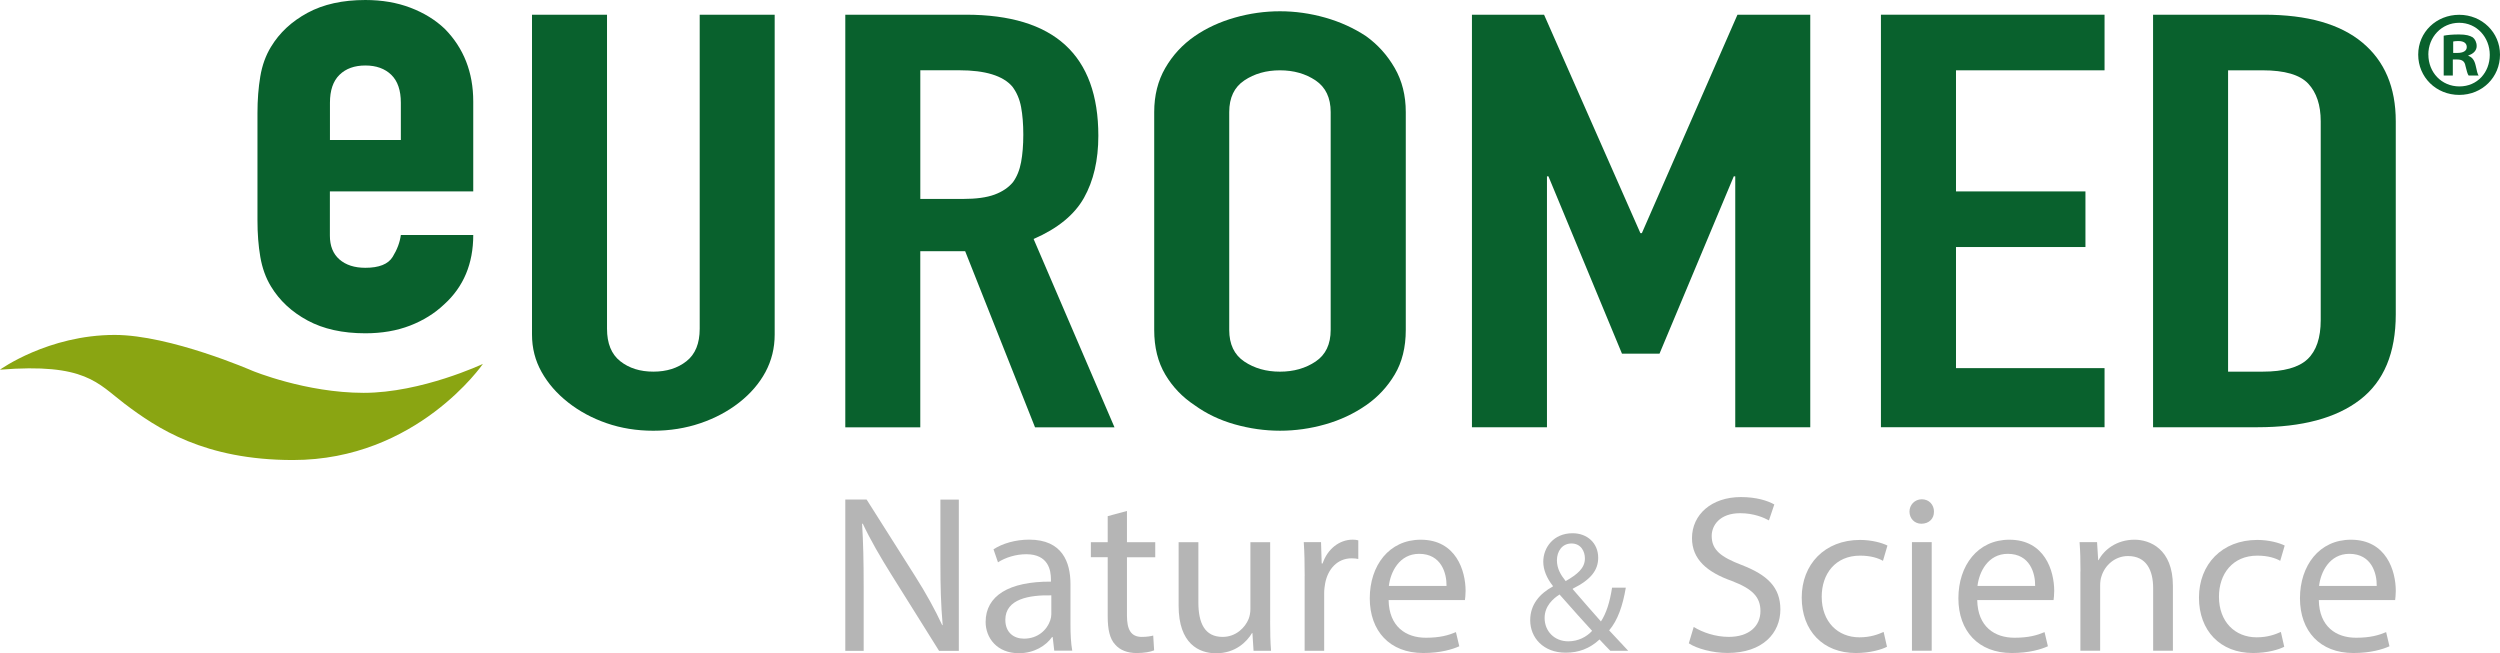
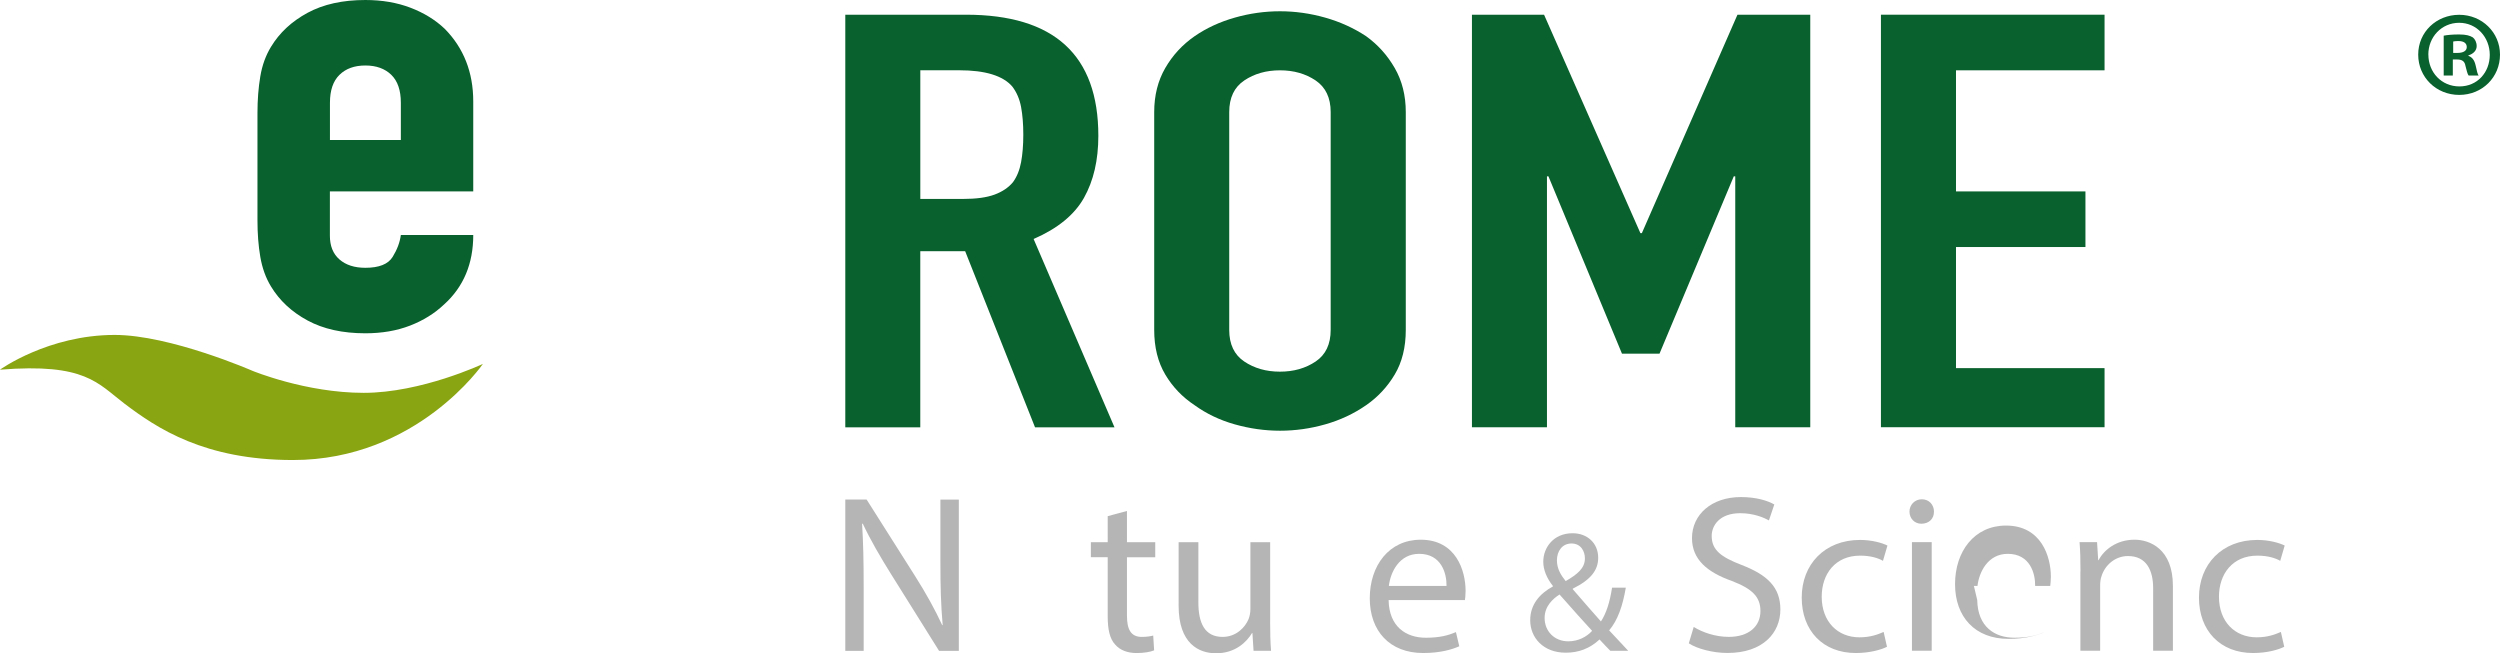
<svg xmlns="http://www.w3.org/2000/svg" id="euromed_Nature_Science_Kopie" data-name="euromed Nature &amp;amp; Science Kopie" width="165.93" height="43.359" viewBox="0 0 165.93 43.359">
  <defs>
    <style>
      .cls-1 {
        fill: #8aa512;
      }

      .cls-2 {
        fill: #b5b5b5;
      }

      .cls-3 {
        fill: #09612d;
      }
    </style>
  </defs>
  <g id="c">
    <g>
      <g>
        <path class="cls-2" d="M56.104,43.194v-10.039h1.415l3.217,5.08c.745,1.175,1.326,2.235,1.802,3.261l.029-.014c-.118-1.34-.15-2.562-.15-4.124v-4.199h1.222v10.039h-1.311l-3.188-5.095c-.699-1.118-1.369-2.264-1.877-3.35l-.043.014c.075,1.265.104,2.472.104,4.142v4.289h-1.222l.003-.003Z" />
-         <path class="cls-2" d="M69.973,43.194l-.104-.91h-.043c-.401.566-1.175,1.071-2.204,1.071-1.458,0-2.204-1.028-2.204-2.071,0-1.742,1.548-2.695,4.335-2.68v-.15c0-.595-.165-1.669-1.638-1.669-.67,0-1.369.208-1.877.537l-.297-.864c.595-.387,1.458-.641,2.368-.641,2.204,0,2.741,1.505,2.741,2.949v2.695c0,.627.029,1.236.118,1.727h-1.193l-.003.006ZM69.779,39.515c-1.43-.029-3.053.222-3.053,1.623,0,.849.566,1.251,1.236,1.251.939,0,1.534-.595,1.742-1.207.046-.133.075-.283.075-.416v-1.251h0Z" />
        <path class="cls-2" d="M74.799,33.915v2.071h1.877v.999h-1.877v3.887c0,.892.254,1.401.982,1.401.344,0,.595-.046.76-.09l.061.982c-.254.104-.656.179-1.161.179-.609,0-1.103-.194-1.415-.552-.373-.387-.505-1.028-.505-1.877v-3.931h-1.118v-.999h1.118v-1.727l1.282-.344h-.003Z" />
        <path class="cls-2" d="M84.301,41.228c0,.745.014,1.401.061,1.967h-1.161l-.075-1.175h-.029c-.344.581-1.103,1.34-2.383,1.34-1.132,0-2.487-.627-2.487-3.157v-4.214h1.311v3.991c0,1.369.416,2.293,1.609,2.293.878,0,1.49-.609,1.727-1.193.075-.194.118-.433.118-.67v-4.425h1.311v5.242h-.003Z" />
-         <path class="cls-2" d="M86.594,38.233c0-.849-.014-1.58-.061-2.25h1.147l.043,1.415h.061c.326-.968,1.118-1.58,1.996-1.58.15,0,.254.014.373.046v1.236c-.133-.029-.269-.043-.448-.043-.924,0-1.58.699-1.756,1.684-.029.179-.061.387-.061.609v3.844h-1.297v-4.959l.003-.003Z" />
        <path class="cls-2" d="M92.165,39.827c.029,1.773,1.161,2.501,2.472,2.501.939,0,1.505-.165,1.996-.373l.222.939c-.462.208-1.251.448-2.397.448-2.218,0-3.544-1.458-3.544-3.633s1.282-3.887,3.382-3.887c2.354,0,2.978,2.071,2.978,3.396,0,.269-.029.477-.043.609h-5.066ZM96.009,38.888c.014-.835-.344-2.129-1.817-2.129-1.326,0-1.906,1.222-2.01,2.129h3.827Z" />
        <path class="cls-2" d="M106.88,43.194c-.217-.217-.422-.433-.716-.751-.661.615-1.401.878-2.244.878-1.493,0-2.357-1.002-2.357-2.152,0-1.048.627-1.765,1.505-2.244v-.035c-.399-.503-.638-1.06-.638-1.606,0-.933.673-1.892,1.947-1.892.956,0,1.698.638,1.698,1.629,0,.809-.468,1.447-1.687,2.051v.035c.65.751,1.378,1.594,1.869,2.14.352-.534.592-1.277.739-2.244h.913c-.205,1.207-.534,2.163-1.106,2.836.41.433.809.866,1.265,1.355h-1.187ZM105.673,41.872c-.456-.503-1.311-1.435-2.163-2.414-.41.263-.991.751-.991,1.56,0,.878.65,1.548,1.571,1.548.661,0,1.219-.297,1.583-.696v.003ZM103.336,37.19c0,.546.251.968.581,1.378.774-.445,1.277-.855,1.277-1.505,0-.468-.263-.991-.89-.991s-.968.523-.968,1.118h0Z" />
        <path class="cls-2" d="M112.422,41.615c.581.358,1.43.656,2.322.656,1.326,0,2.1-.699,2.1-1.713,0-.939-.537-1.476-1.892-1.996-1.638-.581-2.651-1.43-2.651-2.845,0-1.562,1.297-2.726,3.246-2.726,1.028,0,1.773.24,2.218.491l-.358,1.057c-.326-.179-.996-.477-1.906-.477-1.369,0-1.892.82-1.892,1.505,0,.939.609,1.401,1.996,1.935,1.698.656,2.562,1.476,2.562,2.949,0,1.548-1.147,2.888-3.515,2.888-.968,0-2.025-.283-2.562-.641l.326-1.086.006.003Z" />
        <path class="cls-2" d="M125.245,42.926c-.344.179-1.103.416-2.071.416-2.175,0-3.59-1.476-3.59-3.679s1.519-3.827,3.873-3.827c.774,0,1.458.194,1.817.373l-.297,1.014c-.312-.179-.806-.344-1.519-.344-1.652,0-2.547,1.222-2.547,2.726,0,1.669,1.071,2.695,2.501,2.695.745,0,1.236-.194,1.609-.358l.222.982.003.003Z" />
        <path class="cls-2" d="M128.359,33.958c.014.448-.312.803-.835.803-.462,0-.788-.358-.788-.803s.344-.82.82-.82.806.358.806.82h-.003ZM126.9,43.192v-7.209h1.311v7.209h-1.311Z" />
-         <path class="cls-2" d="M131.233,39.827c.029,1.773,1.161,2.501,2.472,2.501.939,0,1.505-.165,1.996-.373l.222.939c-.462.208-1.251.448-2.397.448-2.218,0-3.544-1.458-3.544-3.633s1.282-3.887,3.382-3.887c2.354,0,2.978,2.071,2.978,3.396,0,.269-.029.477-.043.609h-5.066ZM135.077,38.888c.014-.835-.344-2.129-1.817-2.129-1.326,0-1.906,1.222-2.01,2.129h3.827Z" />
+         <path class="cls-2" d="M131.233,39.827c.029,1.773,1.161,2.501,2.472,2.501.939,0,1.505-.165,1.996-.373c-.462.208-1.251.448-2.397.448-2.218,0-3.544-1.458-3.544-3.633s1.282-3.887,3.382-3.887c2.354,0,2.978,2.071,2.978,3.396,0,.269-.029.477-.043.609h-5.066ZM135.077,38.888c.014-.835-.344-2.129-1.817-2.129-1.326,0-1.906,1.222-2.01,2.129h3.827Z" />
        <path class="cls-2" d="M138.086,37.935c0-.745-.014-1.355-.061-1.952h1.161l.075,1.193h.029c.358-.684,1.193-1.355,2.383-1.355.996,0,2.547.595,2.547,3.067v4.303h-1.311v-4.156c0-1.161-.433-2.129-1.669-2.129-.864,0-1.534.609-1.759,1.34-.061.165-.09.387-.09.609v4.335h-1.311v-5.256h.006Z" />
        <path class="cls-2" d="M151.611,42.926c-.344.179-1.103.416-2.071.416-2.175,0-3.59-1.476-3.59-3.679s1.519-3.827,3.873-3.827c.774,0,1.458.194,1.817.373l-.297,1.014c-.312-.179-.806-.344-1.519-.344-1.652,0-2.547,1.222-2.547,2.726,0,1.669,1.071,2.695,2.501,2.695.745,0,1.236-.194,1.609-.358l.222.982.003.003Z" />
-         <path class="cls-2" d="M153.904,39.827c.029,1.773,1.161,2.501,2.472,2.501.939,0,1.505-.165,1.996-.373l.222.939c-.462.208-1.251.448-2.397.448-2.218,0-3.544-1.458-3.544-3.633s1.282-3.887,3.382-3.887c2.354,0,2.978,2.071,2.978,3.396,0,.269-.029.477-.043.609h-5.066ZM157.748,38.888c.014-.835-.344-2.129-1.817-2.129-1.326,0-1.906,1.222-2.01,2.129h3.827Z" />
      </g>
      <g>
        <g>
          <path class="cls-3" d="M31.411,12.702h-9.516v2.94c0,.682.211,1.207.635,1.577.425.37.996.555,1.718.555.91,0,1.516-.24,1.814-.725.297-.482.479-.965.543-1.45h4.806c0,1.903-.644,3.44-1.932,4.604-.63.598-1.383,1.066-2.261,1.407-.881.341-1.869.511-2.969.511-1.508,0-2.787-.283-3.838-.852-1.054-.569-1.86-1.323-2.426-2.259-.347-.569-.581-1.222-.708-1.961-.127-.739-.188-1.548-.188-2.429v-7.119c0-.881.064-1.69.188-2.429s.361-1.392.708-1.961c.566-.939,1.375-1.69,2.426-2.259,1.051-.569,2.331-.852,3.838-.852,1.1,0,2.097.17,2.992.511.895.341,1.658.809,2.284,1.407,1.256,1.279,1.886,2.885,1.886,4.817v5.967h0ZM21.895,9.291h4.71v-2.472c0-.823-.211-1.441-.635-1.854-.425-.41-.996-.618-1.718-.618s-1.297.205-1.718.618c-.425.413-.635,1.031-.635,1.854v2.472h-.003Z" />
          <g>
-             <path class="cls-3" d="M51.417.976v21.23c0,.898-.205,1.724-.609,2.481-.407.757-.985,1.43-1.733,2.019s-1.612,1.051-2.588,1.383-2.019.5-3.125.5-2.14-.168-3.099-.5c-.962-.332-1.814-.794-2.562-1.383s-1.334-1.262-1.756-2.019c-.425-.757-.635-1.583-.635-2.481V.976h4.979v20.843c0,.976.292,1.692.878,2.155s1.317.693,2.198.693,1.612-.231,2.198-.693.878-1.178.878-2.155V.976h4.979-.003Z" />
            <path class="cls-3" d="M56.104,28.358V.976h8.006c5.857,0,8.789,2.68,8.789,8.038,0,1.614-.318,2.986-.953,4.116s-1.75,2.039-3.344,2.732l5.369,12.5h-5.274l-4.638-11.691h-2.978v11.691h-4.979l.003-.003ZM61.083,4.667v8.537h2.83c.878,0,1.577-.095,2.1-.289.52-.194.927-.468,1.222-.826.26-.358.439-.8.537-1.326s.147-1.135.147-1.828-.049-1.3-.147-1.828c-.098-.526-.292-.982-.586-1.366-.618-.716-1.791-1.077-3.515-1.077h-2.588v.003Z" />
            <path class="cls-3" d="M76.607,7.437c0-1.103.245-2.077.734-2.923s1.138-1.551,1.952-2.114c.78-.537,1.666-.947,2.66-1.23.994-.283,1.993-.422,3.004-.422s2.01.142,3.001.422c.994.283,1.895.693,2.709,1.23.783.563,1.415,1.268,1.903,2.114s.734,1.82.734,2.923v14.461c0,1.155-.245,2.14-.734,2.96-.488.82-1.123,1.499-1.903,2.039-.814.563-1.718.988-2.709,1.268-.994.283-1.993.422-3.001.422s-2.01-.142-3.004-.422-1.88-.705-2.66-1.268c-.814-.537-1.464-1.216-1.952-2.039-.488-.82-.734-1.808-.734-2.96V7.437ZM81.586,21.898c0,.95.332,1.649.999,2.097s1.456.673,2.368.673,1.701-.225,2.368-.673.999-1.147.999-2.097V7.437c0-.947-.335-1.646-.999-2.097-.667-.448-1.456-.673-2.368-.673s-1.701.225-2.368.673-.999,1.147-.999,2.097v14.461Z" />
            <path class="cls-3" d="M97.696,28.358V.976h4.786l6.394,14.498h.098l6.345-14.498h4.832v27.382h-4.979V11.705h-.098l-4.93,11.769h-2.49l-4.881-11.769h-.098v16.653h-4.979Z" />
            <path class="cls-3" d="M124.841,28.358V.976h14.842v3.691h-9.86v8.038h8.592v3.691h-8.592v8.038h9.86v3.922h-14.842v.003Z" />
-             <path class="cls-3" d="M142.903,28.358V.976h7.37c2.862,0,5.037.615,6.518,1.845s2.221,2.975,2.221,5.23v12.806c0,2.565-.788,4.456-2.368,5.672-1.58,1.219-3.85,1.828-6.81,1.828h-6.931,0ZM147.882,4.667v20h2.293c1.398,0,2.391-.274,2.978-.826.586-.552.878-1.415.878-2.596v-13.193c0-1.077-.277-1.909-.829-2.501-.555-.589-1.562-.884-3.027-.884h-2.293Z" />
          </g>
        </g>
        <path class="cls-1" d="M.003,24.532s3.194-2.302,7.61-2.302c3.688,0,9.147,2.383,9.147,2.383,0,0,3.535,1.461,7.376,1.461s7.916-1.921,7.916-1.921c0,0-4.381,6.38-12.604,6.38-5.883,0-9.028-2.108-11.183-3.74-1.785-1.355-2.591-2.712-8.266-2.256l.003-.006Z" />
      </g>
      <path class="cls-3" d="M165.93,3.625c0,1.499-1.175,2.674-2.706,2.674s-2.723-1.175-2.723-2.674,1.207-2.643,2.723-2.643,2.706,1.175,2.706,2.643ZM161.176,3.625c0,1.175.869,2.111,2.062,2.111s2.013-.936,2.013-2.094-.855-2.129-2.03-2.129-2.048.95-2.048,2.111h.003ZM162.805,5.011h-.612v-2.643c.243-.049.581-.081,1.014-.081.5,0,.725.081.918.194.144.113.257.323.257.581,0,.289-.225.517-.549.612v.032c.257.095.401.289.482.644.081.401.13.563.194.661h-.661c-.081-.095-.13-.338-.211-.644-.049-.289-.211-.419-.549-.419h-.289v1.063h.006ZM162.823,3.512h.289c.338,0,.612-.113.612-.387,0-.243-.176-.401-.563-.401-.162,0-.274.017-.338.032v.757Z" />
    </g>
  </g>
</svg>